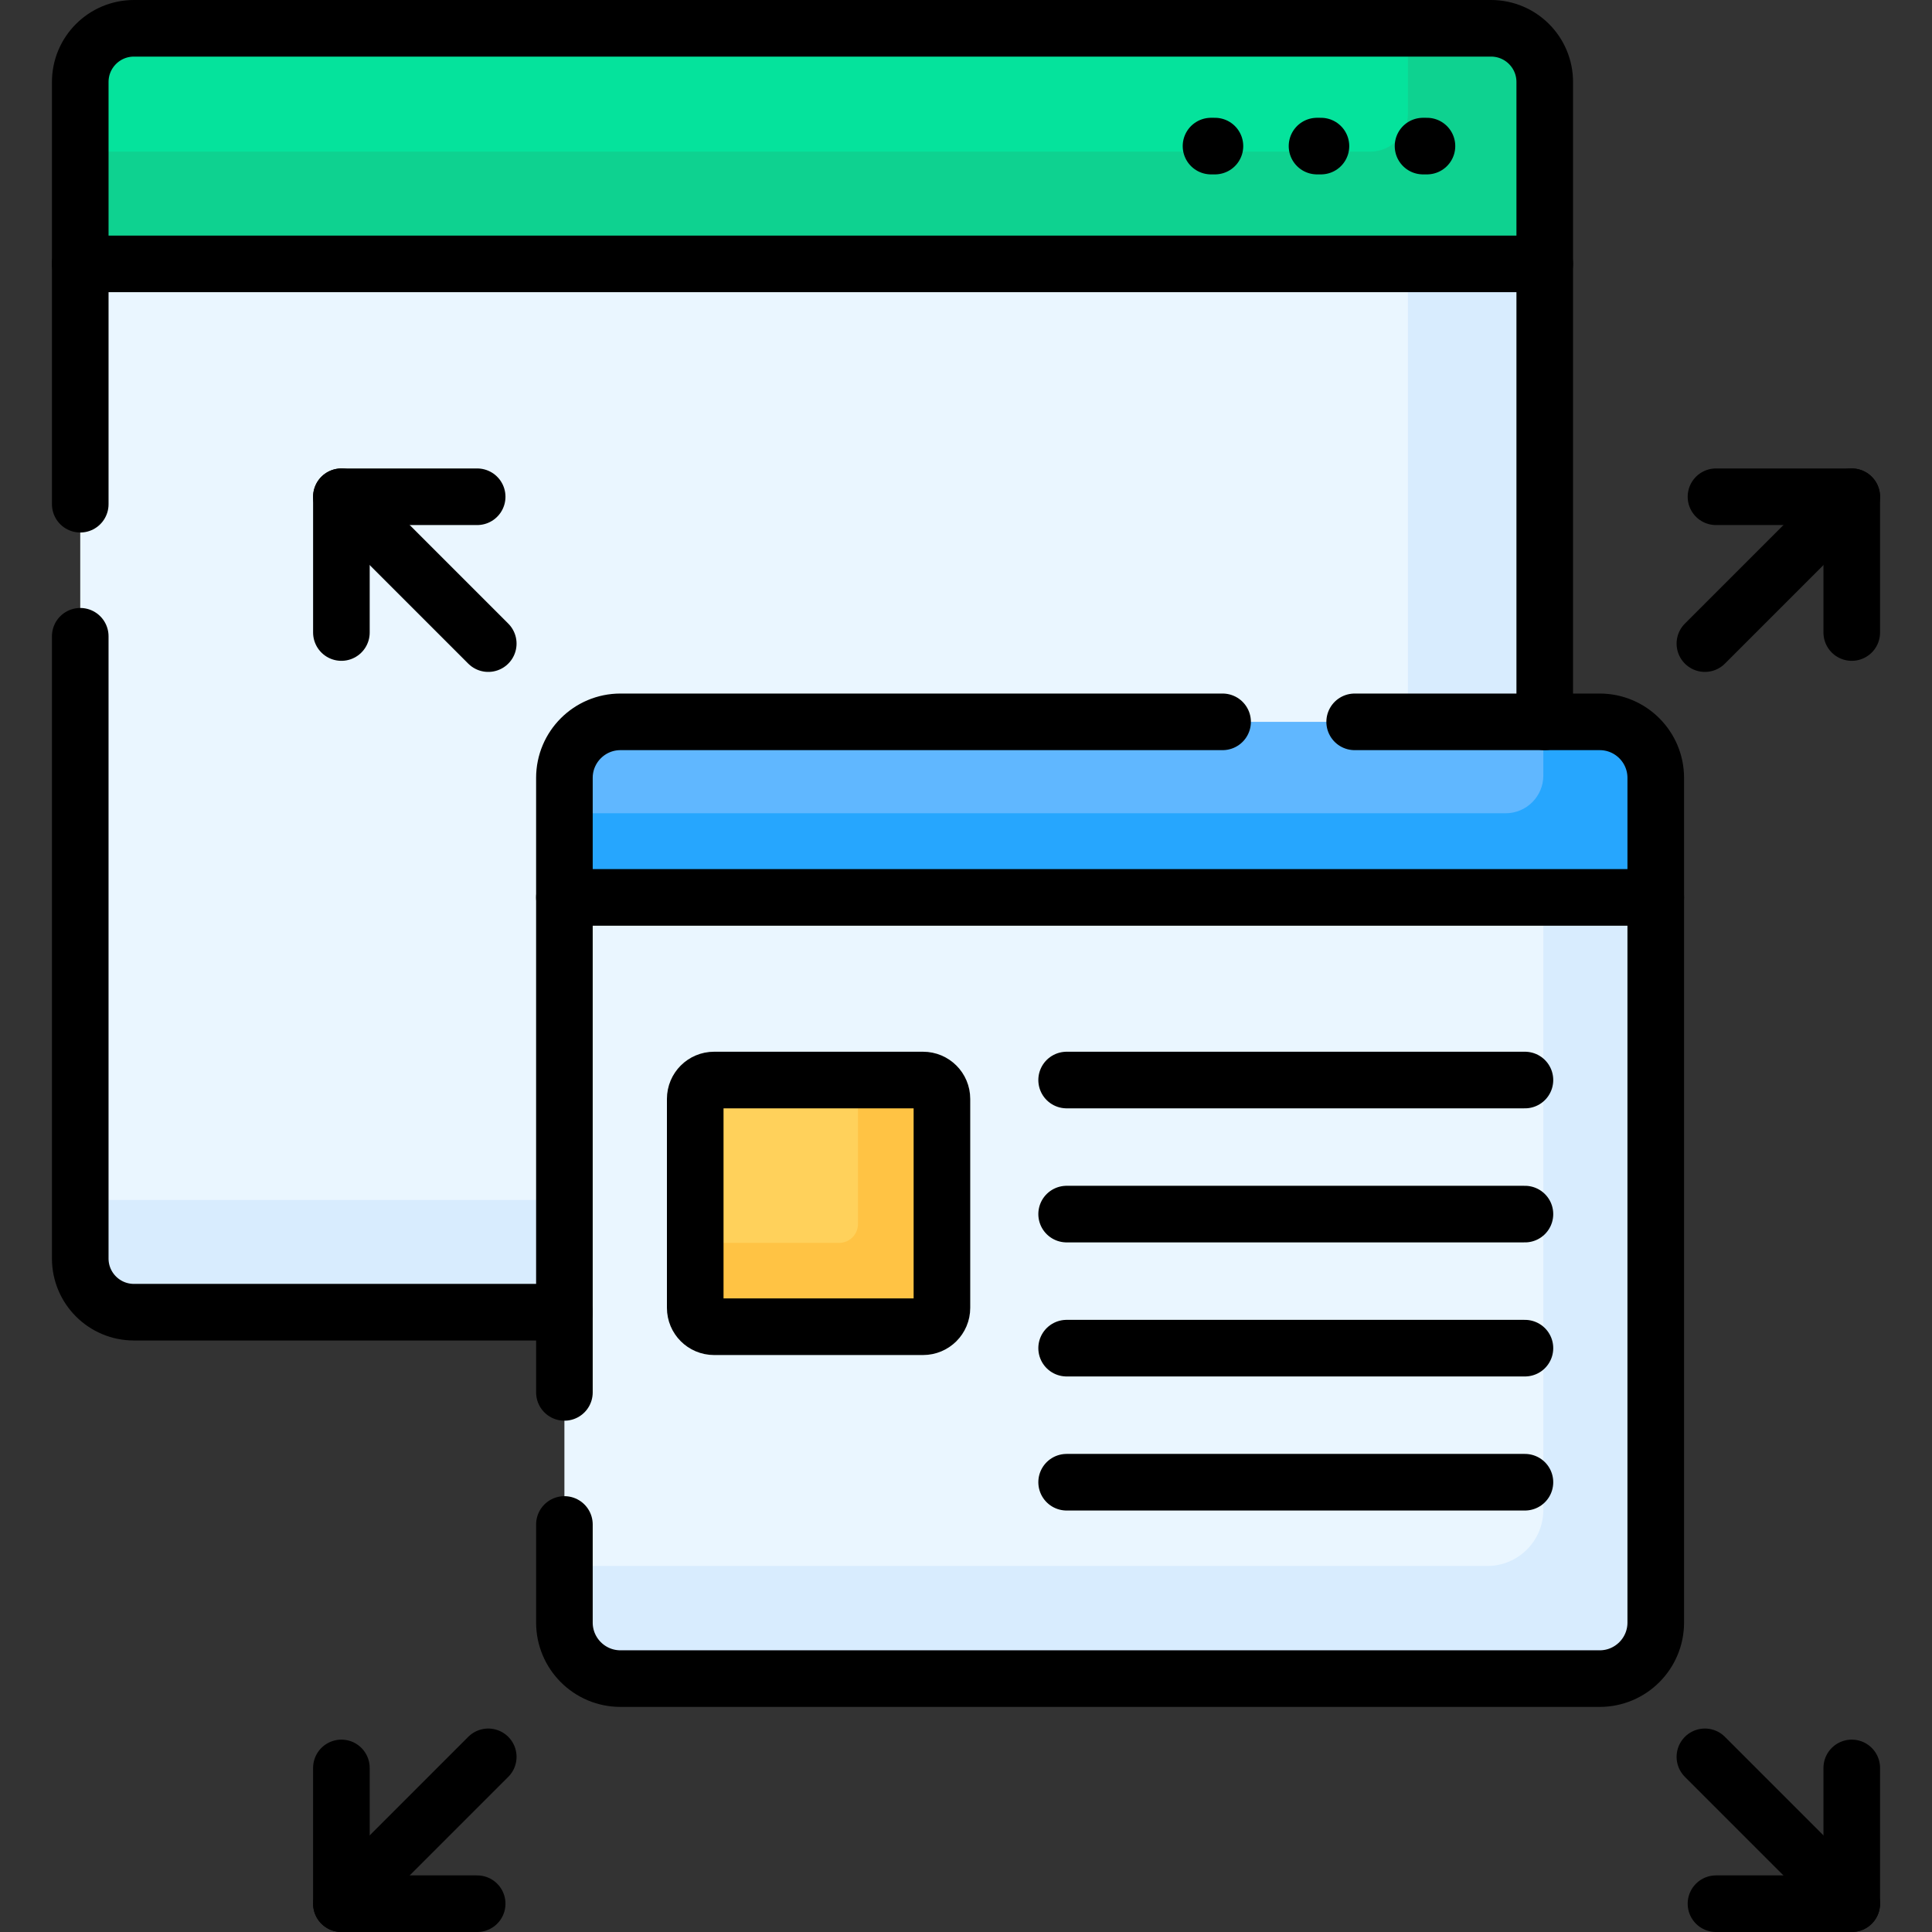
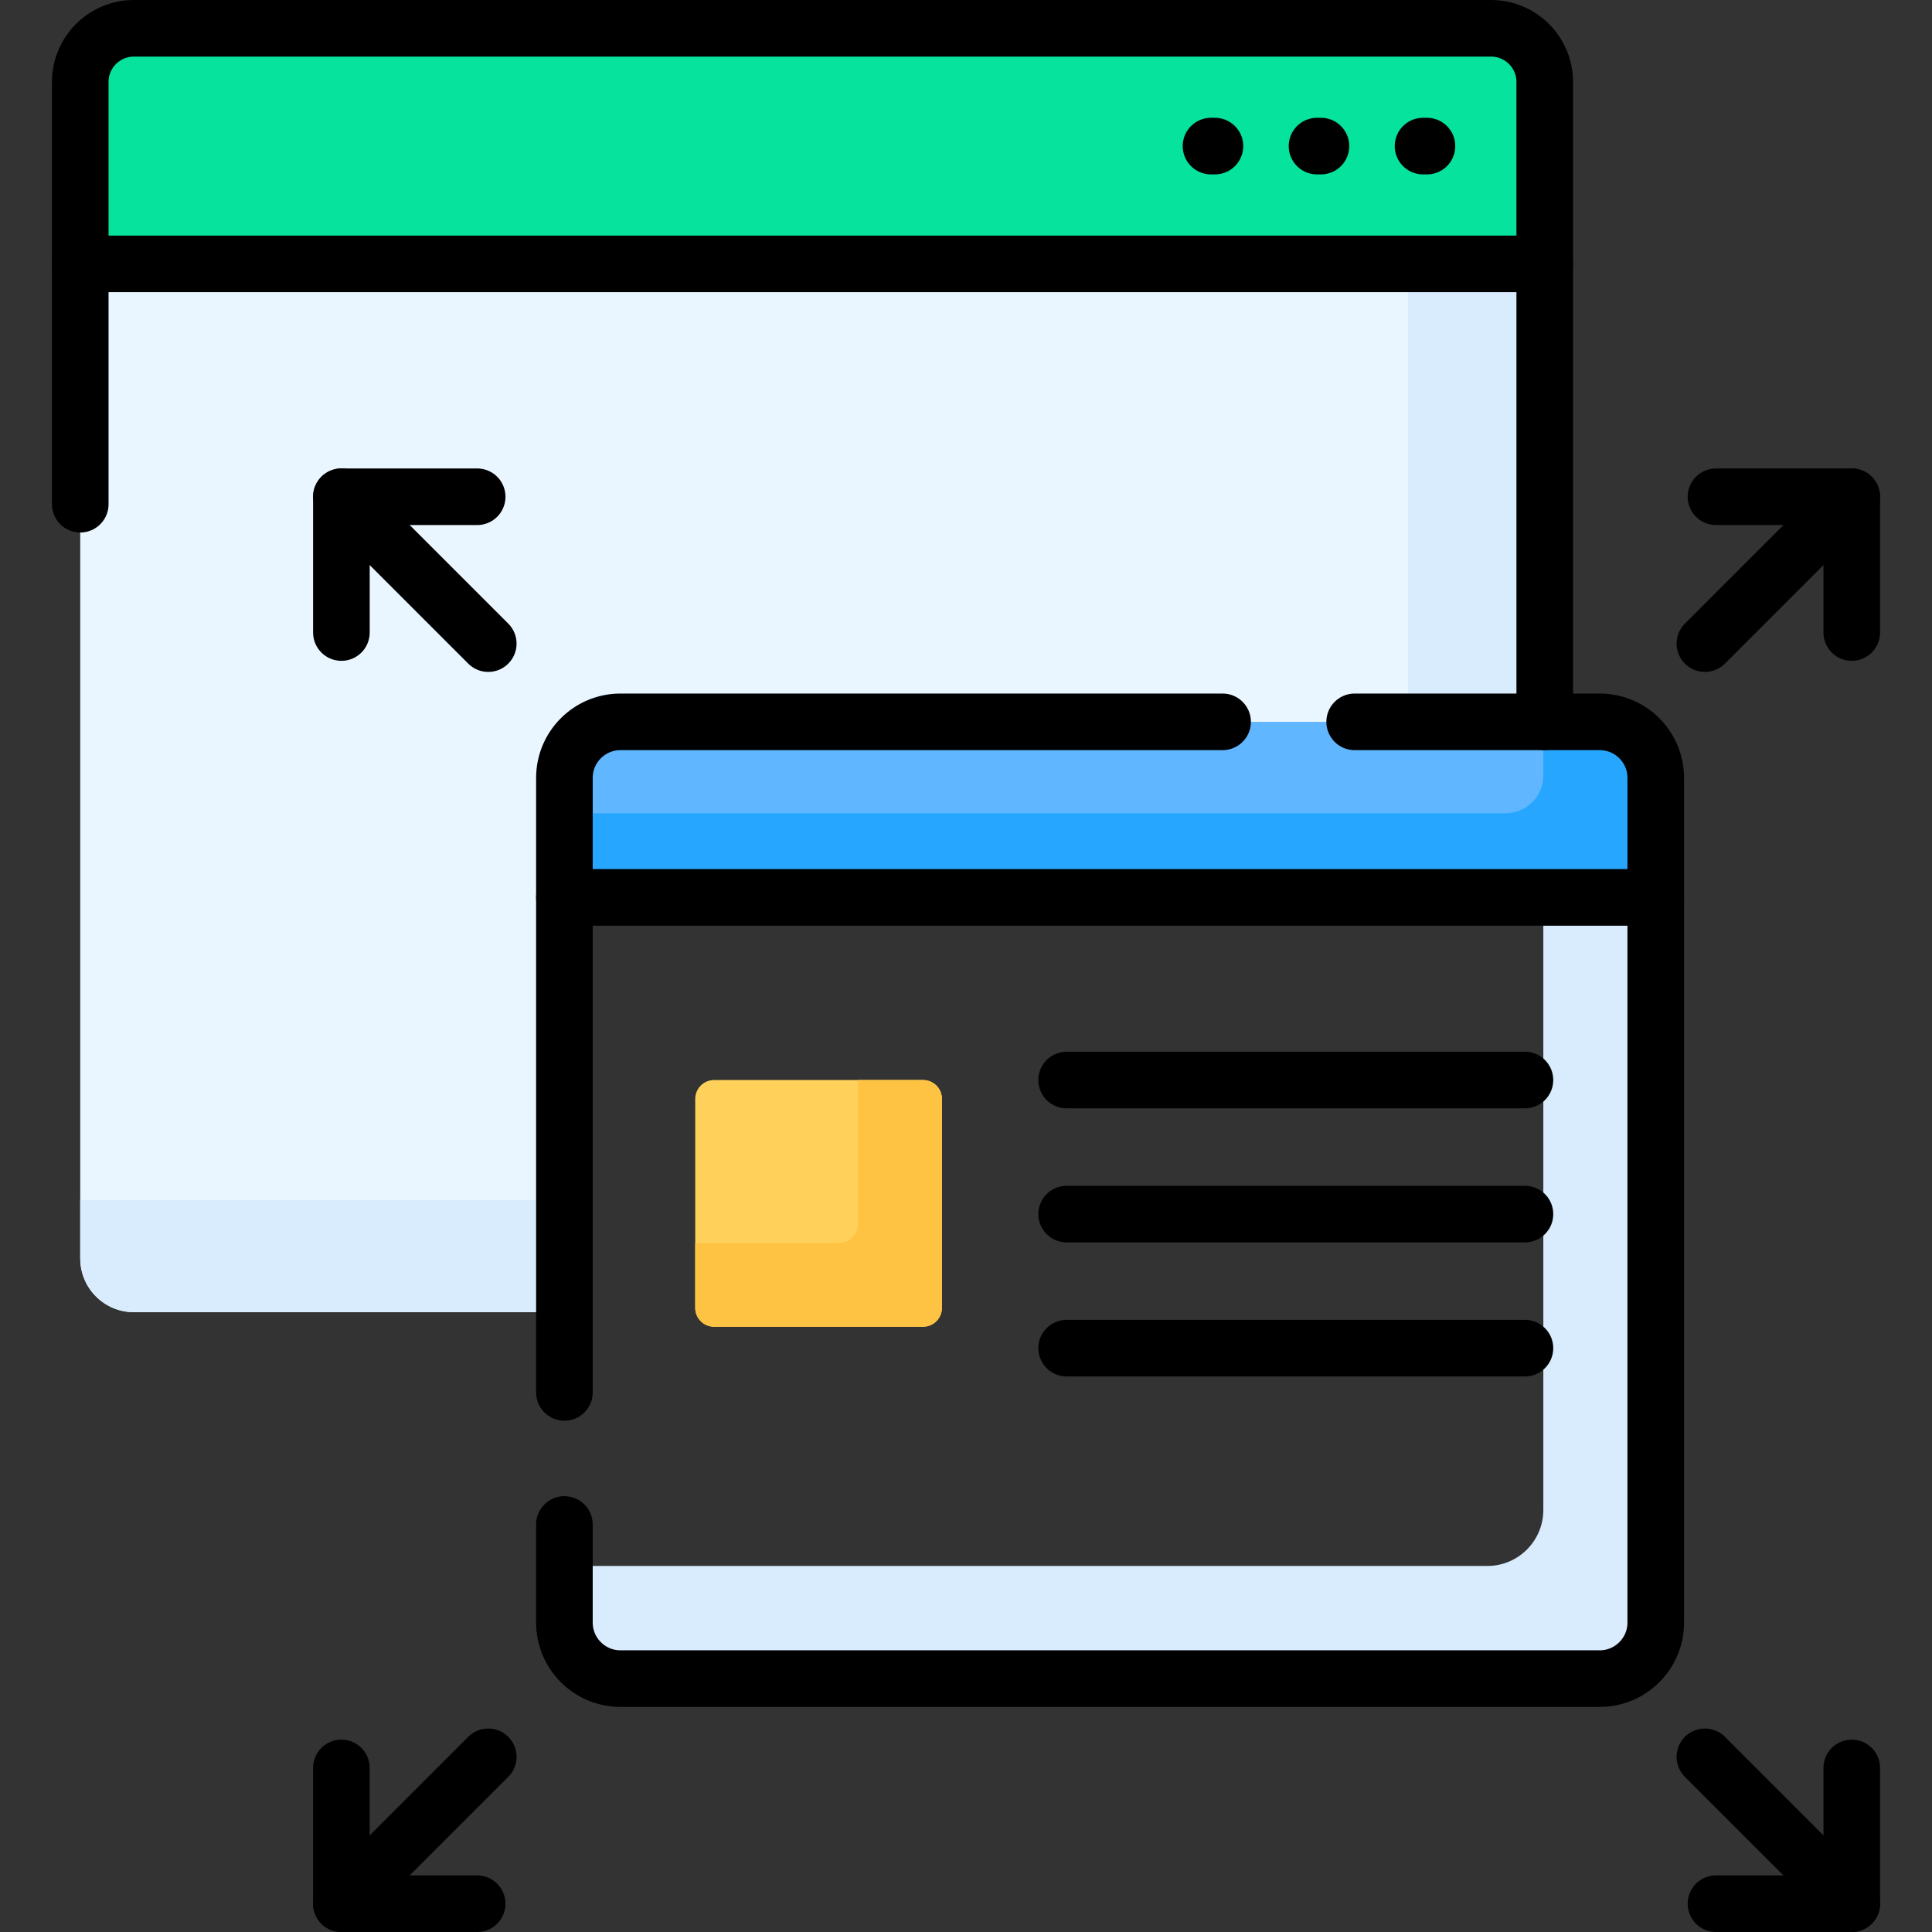
<svg xmlns="http://www.w3.org/2000/svg" width="100%" height="100%" viewBox="0 0 512 512" version="1.1" xml:space="preserve" style="fill-rule:evenodd;clip-rule:evenodd;stroke-linecap:round;stroke-linejoin:round;stroke-miterlimit:10;">
  <rect x="0" y="0" width="512" height="512" fill="#333333" stroke="none" />
  <g>
    <g>
      <g>
        <g>
          <path d="M150.574,206.155C150.574,198.513 156.791,192.297 164.432,192.297L409.373,192.297L409.373,69.93L408.633,68.915L22.789,68.915L21.266,69.93L21.266,333.518C21.266,341.375 27.635,347.744 35.492,347.744L150.574,347.744L150.574,206.155Z" style="fill:rgb(234,246,255);fill-rule:nonzero;" />
          <g>
            <path d="M150.574,318L21.266,318L21.266,333.518C21.266,341.375 27.635,347.744 35.492,347.744L150.574,347.744L150.574,318Z" style="fill:rgb(216,236,254);fill-rule:nonzero;" />
            <path d="M409.373,192.296L409.373,69.93L408.633,68.915L373.107,68.915L373.107,192.296L409.373,192.296Z" style="fill:rgb(216,236,254);fill-rule:nonzero;" />
          </g>
          <path d="M395.147,7.5L35.493,7.5C27.636,7.5 21.267,13.869 21.267,21.726L21.267,69.93L409.374,69.93L409.374,21.726C409.373,13.869 403.004,7.5 395.147,7.5Z" style="fill:rgb(5,227,156);fill-rule:nonzero;" />
-           <path d="M395.147,7.5L373.107,7.5L373.107,30.186C373.107,35.709 368.63,40.186 363.107,40.186L21.266,40.186L21.266,69.93L409.373,69.93L409.373,21.726C409.373,13.869 403.004,7.5 395.147,7.5Z" style="fill:rgb(14,210,144);fill-rule:nonzero;" />
        </g>
        <g>
          <g>
-             <path d="M438.243,237.063L150.709,237.063L149.574,237.82L149.574,429.99C149.574,438.196 156.226,444.848 164.432,444.848L423.935,444.848C432.141,444.848 438.793,438.196 438.793,429.99L438.793,237.82L438.243,237.063Z" style="fill:rgb(234,246,255);fill-rule:nonzero;" />
            <path d="M438.243,237.063L409,237.063L409,400.141C409,408.347 402.348,414.999 394.142,414.999L149.574,414.999L149.574,429.989C149.574,438.195 156.226,444.847 164.432,444.847L423.935,444.847C432.141,444.847 438.793,438.195 438.793,429.989L438.793,237.82L438.243,237.063Z" style="fill:rgb(216,236,254);fill-rule:nonzero;" />
            <path d="M423.936,191.296L164.432,191.296C156.226,191.296 149.574,197.948 149.574,206.154L149.574,237.819L438.794,237.819L438.794,206.154C438.794,197.949 432.142,191.296 423.936,191.296Z" style="fill:rgb(96,183,255);fill-rule:nonzero;" />
            <path d="M423.936,191.296L409,191.296L409,205.523C409,211.046 404.523,215.523 399,215.523L149.574,215.523L149.574,237.819L438.794,237.819L438.794,206.154C438.794,197.949 432.142,191.296 423.936,191.296Z" style="fill:rgb(38,166,254);fill-rule:nonzero;" />
            <g>
              <path d="M244.62,351.597L189.243,351.597C186.482,351.597 184.243,349.358 184.243,346.597L184.243,291.22C184.243,288.459 186.482,286.22 189.243,286.22L244.62,286.22C247.381,286.22 249.62,288.459 249.62,291.22L249.62,346.597C249.62,349.359 247.382,351.597 244.62,351.597Z" style="fill:rgb(255,209,91);fill-rule:nonzero;" />
              <path d="M244.62,286.221L227.377,286.221L227.377,324.377C227.377,327.138 225.138,329.377 222.377,329.377L184.243,329.377L184.243,346.598C184.243,349.359 186.482,351.598 189.243,351.598L244.62,351.598C247.381,351.598 249.62,349.359 249.62,346.598L249.62,291.221C249.62,288.459 247.382,286.221 244.62,286.221Z" style="fill:rgb(255,195,68);fill-rule:nonzero;" />
            </g>
          </g>
        </g>
      </g>
    </g>
    <g>
      <path d="M320.931,38.715L321.971,38.715" style="fill:none;fill-rule:nonzero;stroke:black;stroke-width:15px;" />
      <path d="M349.024,38.715L350.065,38.715" style="fill:none;fill-rule:nonzero;stroke:black;stroke-width:15px;" />
      <path d="M377.118,38.715L378.158,38.715" style="fill:none;fill-rule:nonzero;stroke:black;stroke-width:15px;" />
      <g>
        <g>
          <g>
            <g>
              <path d="M129.393,170.564L90.474,131.645" style="fill:none;fill-rule:nonzero;stroke:black;stroke-width:15px;" />
              <path d="M126.455,131.645L90.474,131.645L90.474,167.626" style="fill:none;fill-rule:nonzero;stroke:black;stroke-width:15px;" />
            </g>
            <g>
              <path d="M451.815,170.564L490.734,131.645" style="fill:none;fill-rule:nonzero;stroke:black;stroke-width:15px;" />
              <path d="M454.753,131.645L490.734,131.645L490.734,167.626" style="fill:none;fill-rule:nonzero;stroke:black;stroke-width:15px;" />
            </g>
          </g>
          <g>
            <g>
              <path d="M451.815,465.581L490.734,504.5" style="fill:none;fill-rule:nonzero;stroke:black;stroke-width:15px;" />
              <path d="M454.753,504.5L490.734,504.5L490.734,468.519" style="fill:none;fill-rule:nonzero;stroke:black;stroke-width:15px;" />
            </g>
            <g>
              <path d="M129.393,465.581L90.474,504.5" style="fill:none;fill-rule:nonzero;stroke:black;stroke-width:15px;" />
              <path d="M126.455,504.5L90.474,504.5L90.474,468.519" style="fill:none;fill-rule:nonzero;stroke:black;stroke-width:15px;" />
            </g>
          </g>
        </g>
      </g>
      <g>
        <path d="M404.124,286.221L282.668,286.221" style="fill:none;fill-rule:nonzero;stroke:black;stroke-width:15px;" />
        <path d="M282.668,321.748L404.124,321.748" style="fill:none;fill-rule:nonzero;stroke:black;stroke-width:15px;" />
        <path d="M404.124,357.275L282.668,357.275" style="fill:none;fill-rule:nonzero;stroke:black;stroke-width:15px;" />
-         <path d="M404.124,392.803L282.668,392.803" style="fill:none;fill-rule:nonzero;stroke:black;stroke-width:15px;" />
      </g>
-       <path d="M244.62,351.597L189.243,351.597C186.482,351.597 184.243,349.358 184.243,346.597L184.243,291.22C184.243,288.459 186.482,286.22 189.243,286.22L244.62,286.22C247.381,286.22 249.62,288.459 249.62,291.22L249.62,346.597C249.62,349.359 247.382,351.597 244.62,351.597Z" style="fill:none;fill-rule:nonzero;stroke:black;stroke-width:15px;" />
      <path d="M149.574,404L149.574,429.99C149.574,438.196 156.226,444.848 164.432,444.848L423.935,444.848C432.141,444.848 438.793,438.196 438.793,429.99L438.793,206.155C438.793,197.949 432.141,191.297 423.935,191.297L359,191.297" style="fill:none;fill-rule:nonzero;stroke:black;stroke-width:15px;" />
      <path d="M324,191.296L164.432,191.296C156.226,191.296 149.574,197.948 149.574,206.154L149.574,369" style="fill:none;fill-rule:nonzero;stroke:black;stroke-width:15px;" />
      <path d="M149.574,237.82L438.794,237.82" style="fill:none;fill-rule:nonzero;stroke:black;stroke-width:15px;stroke-linecap:butt;" />
      <path d="M409.373,191.296L409.373,21.726C409.373,13.869 403.004,7.5 395.147,7.5L35.493,7.5C27.636,7.5 21.267,13.869 21.267,21.726L21.267,133.619" style="fill:none;fill-rule:nonzero;stroke:black;stroke-width:15px;" />
-       <path d="M21.266,168.619L21.266,333.518C21.266,341.375 27.635,347.744 35.492,347.744L149.573,347.744" style="fill:none;fill-rule:nonzero;stroke:black;stroke-width:15px;" />
      <path d="M21.266,69.93L409.373,69.93" style="fill:none;fill-rule:nonzero;stroke:black;stroke-width:15px;stroke-linecap:butt;" />
    </g>
  </g>
</svg>